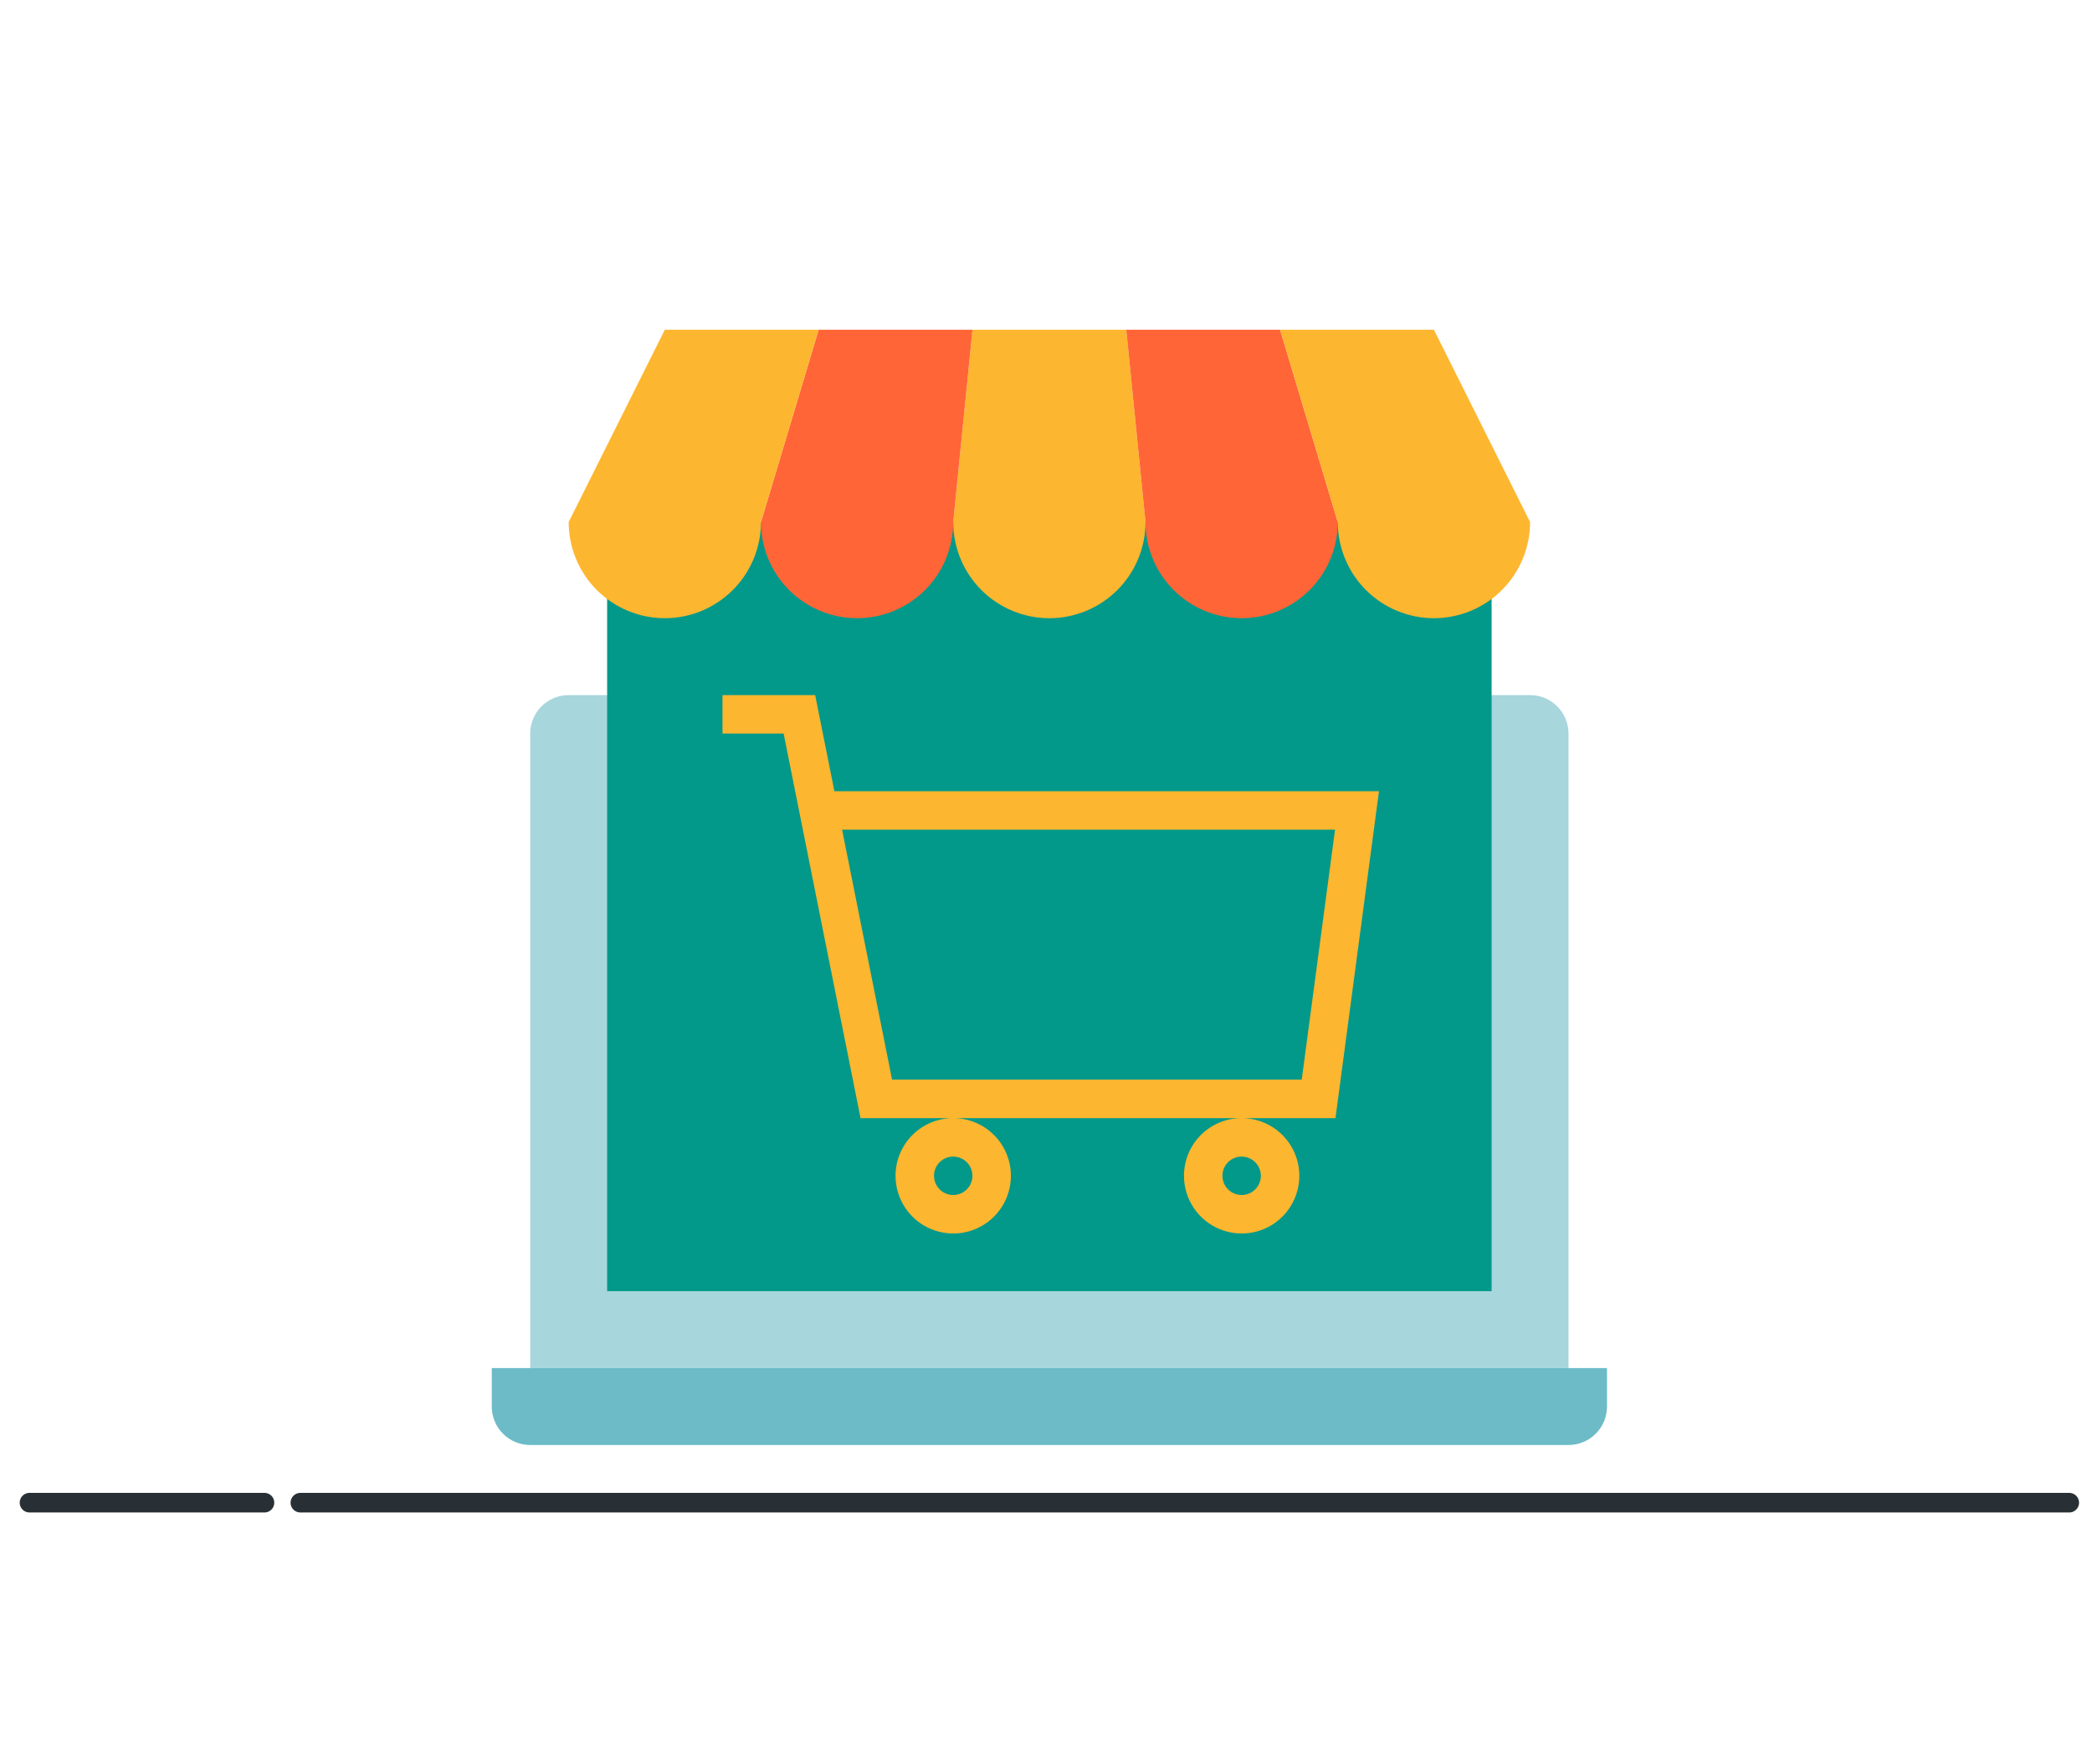
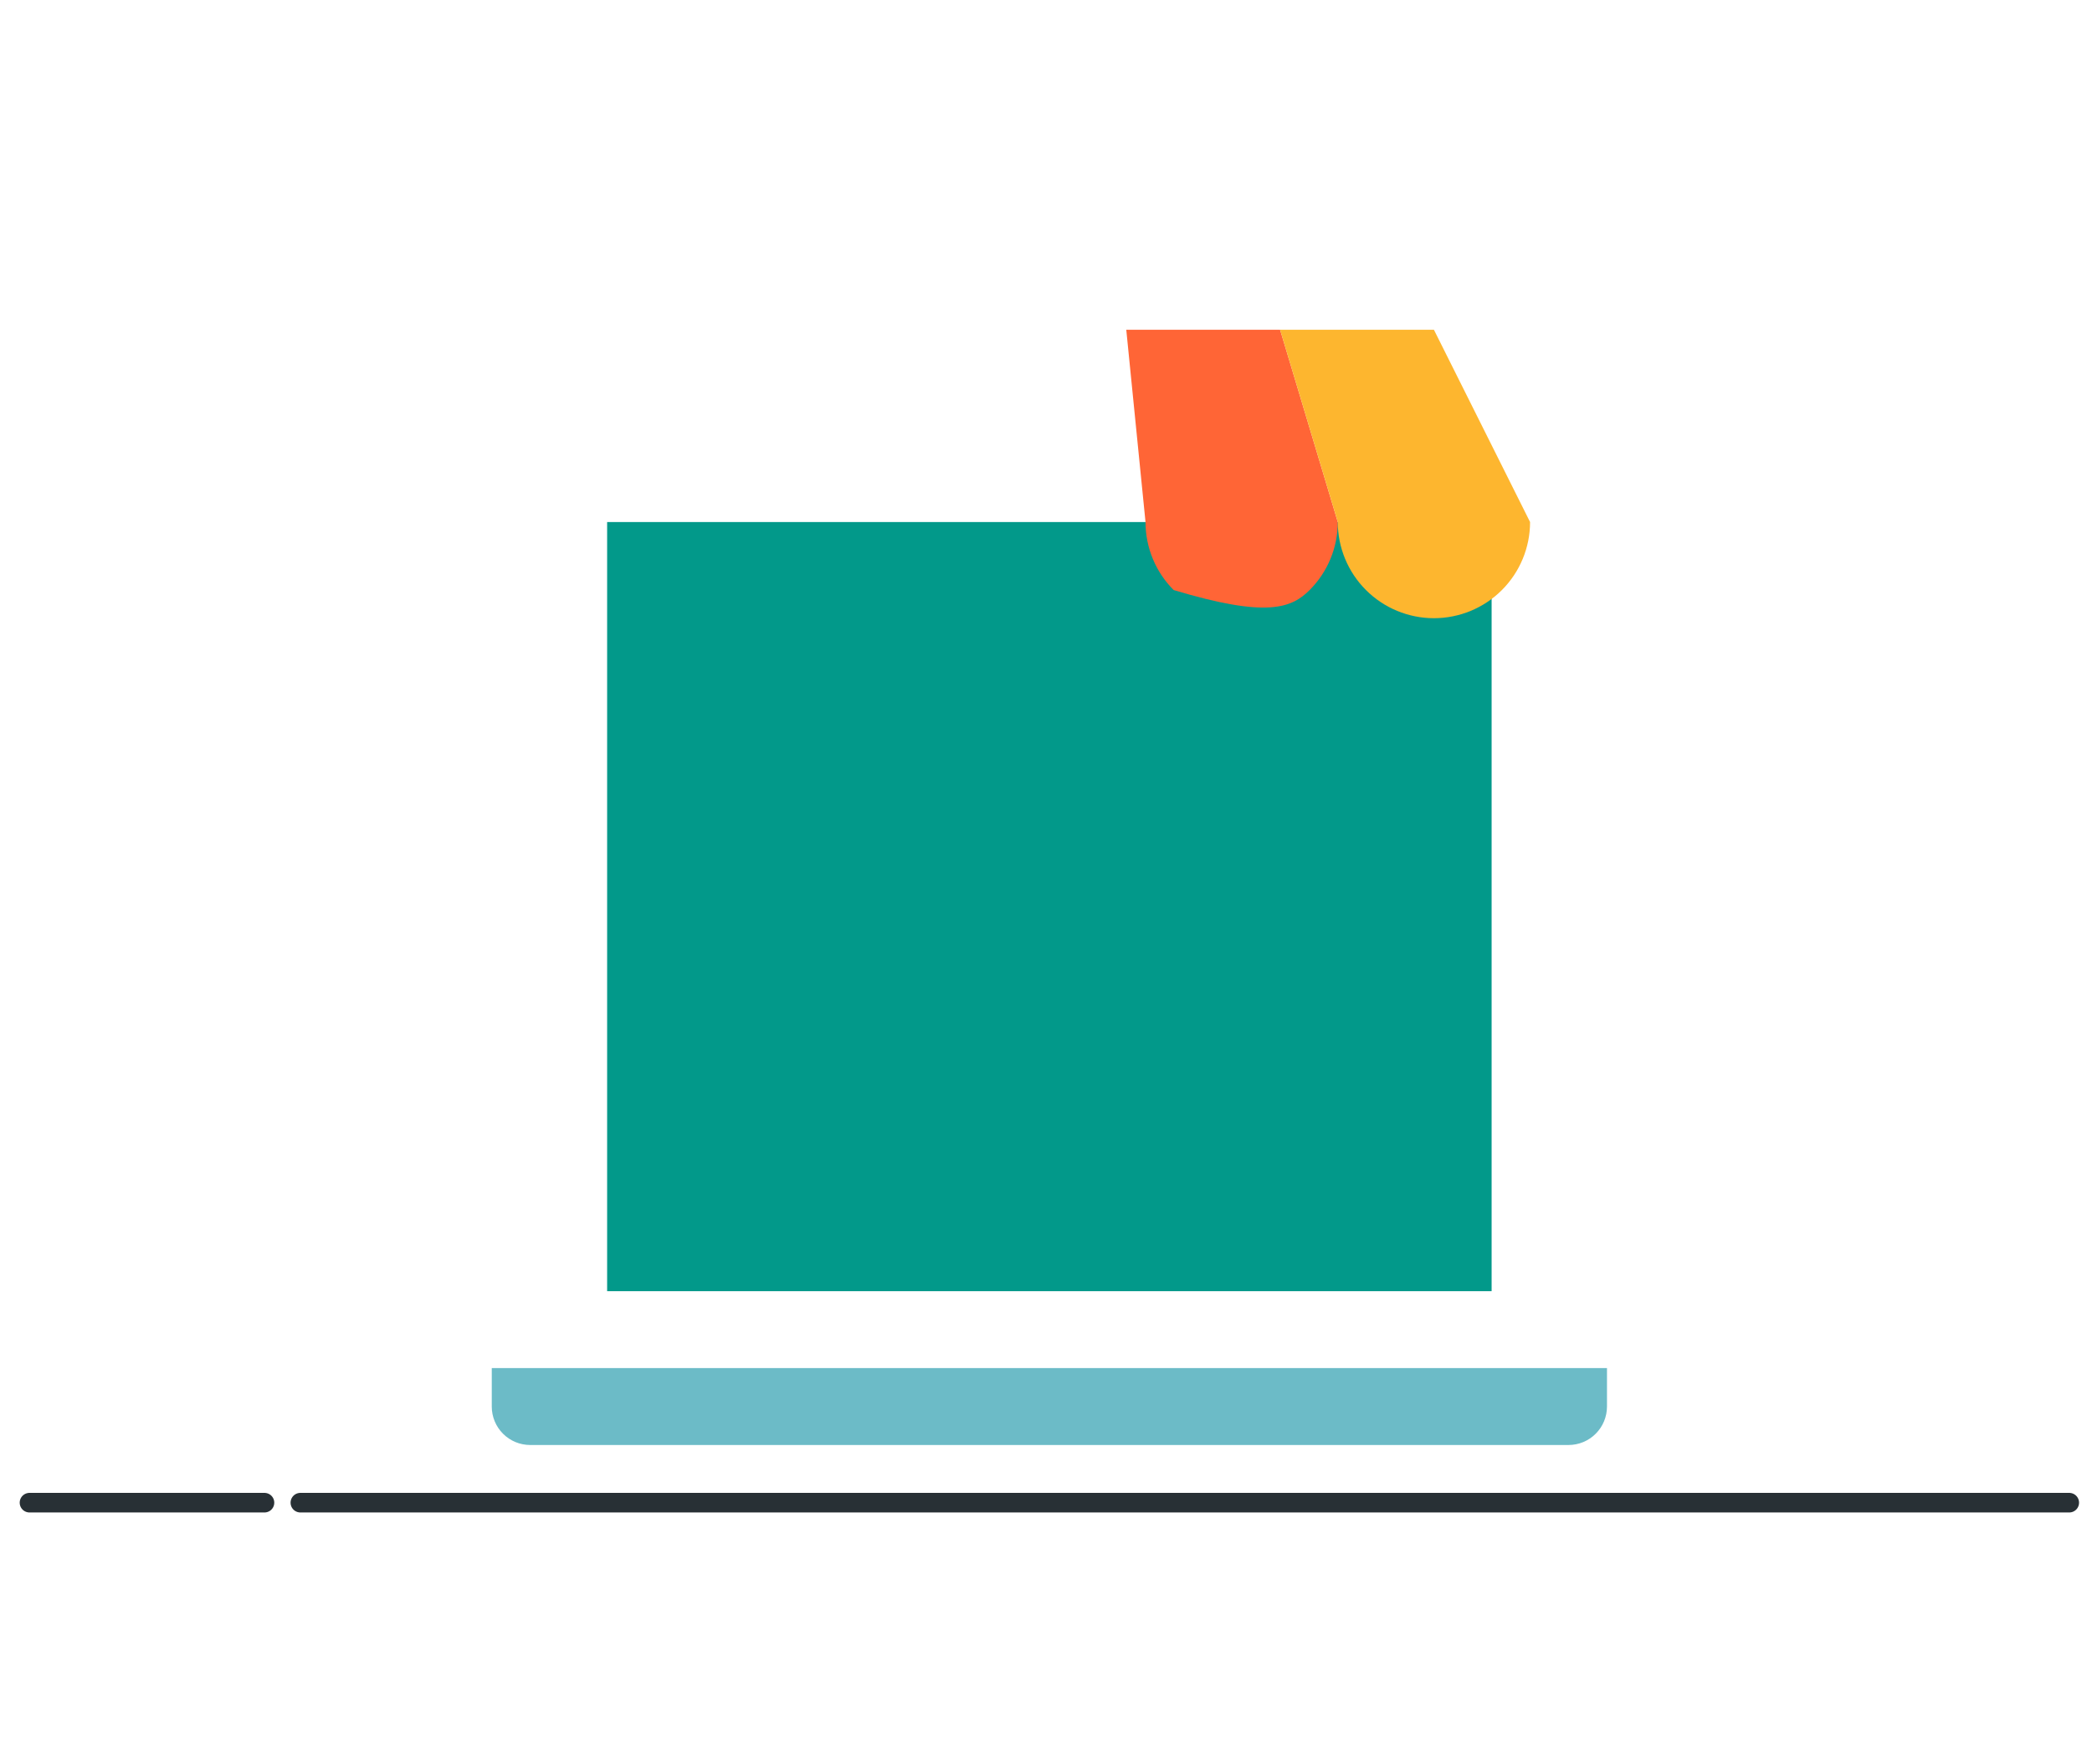
<svg xmlns="http://www.w3.org/2000/svg" width="102" height="86" viewBox="0 0 102 86" fill="none">
-   <path d="M27.727 33.891H74.602C75.099 33.891 75.576 34.088 75.927 34.44C76.279 34.791 76.477 35.268 76.477 35.766V66.703H25.852V35.766C25.852 35.268 26.049 34.791 26.401 34.44C26.752 34.088 27.229 33.891 27.727 33.891Z" fill="#A7D6DD" />
  <path d="M23.977 66.703H78.352V68.578C78.352 69.075 78.154 69.552 77.802 69.904C77.451 70.256 76.974 70.453 76.477 70.453H25.852C25.354 70.453 24.877 70.256 24.526 69.904C24.174 69.552 23.977 69.075 23.977 68.578V66.703Z" fill="#6CBBC7" />
  <path d="M29.602 25.453H72.727V62.953H29.602V25.453Z" fill="#02998A" />
-   <path d="M55.852 25.453L54.914 16.078H47.414L46.477 25.453C46.477 26.696 46.97 27.889 47.849 28.768C48.729 29.647 49.921 30.141 51.164 30.141C52.407 30.141 53.599 29.647 54.479 28.768C55.358 27.889 55.852 26.696 55.852 25.453Z" fill="#FDB62F" />
-   <path d="M65.227 25.453L62.414 16.078H54.914L55.852 25.453C55.852 26.696 56.345 27.889 57.224 28.768C58.104 29.647 59.296 30.141 60.539 30.141C61.782 30.141 62.974 29.647 63.854 28.768C64.733 27.889 65.227 26.696 65.227 25.453Z" fill="#FF6536" />
+   <path d="M65.227 25.453L62.414 16.078H54.914L55.852 25.453C55.852 26.696 56.345 27.889 57.224 28.768C61.782 30.141 62.974 29.647 63.854 28.768C64.733 27.889 65.227 26.696 65.227 25.453Z" fill="#FF6536" />
  <path d="M74.602 25.453L69.914 16.078H62.414L65.227 25.453C65.227 26.696 65.72 27.889 66.6 28.768C67.479 29.647 68.671 30.141 69.914 30.141C71.157 30.141 72.35 29.647 73.229 28.768C74.108 27.889 74.602 26.696 74.602 25.453Z" fill="#FDB62F" />
-   <path d="M37.102 25.453L39.914 16.078H47.414L46.477 25.453C46.477 26.696 45.983 27.889 45.104 28.768C44.224 29.647 43.032 30.141 41.789 30.141C40.546 30.141 39.354 29.647 38.474 28.768C37.595 27.889 37.102 26.696 37.102 25.453Z" fill="#FF6536" />
-   <path d="M37.102 25.453C37.102 26.696 36.608 27.889 35.729 28.768C34.849 29.647 33.657 30.141 32.414 30.141C31.171 30.141 29.979 29.647 29.099 28.768C28.22 27.889 27.727 26.696 27.727 25.453L32.414 16.078H39.914L37.102 25.453ZM67.235 38.578H40.683L39.745 33.891H35.227V35.766H38.208L38.95 39.477L41.958 54.516H65.114L67.235 38.578ZM63.469 52.641H43.495L41.058 40.453H65.093L63.469 52.641ZM43.664 57.328C43.664 57.884 43.829 58.428 44.138 58.891C44.447 59.353 44.886 59.714 45.4 59.926C45.914 60.139 46.48 60.195 47.025 60.087C47.571 59.978 48.072 59.71 48.465 59.317C48.859 58.923 49.127 58.422 49.235 57.877C49.343 57.331 49.288 56.766 49.075 56.252C48.862 55.738 48.502 55.299 48.039 54.99C47.577 54.681 47.033 54.516 46.477 54.516C45.731 54.516 45.015 54.812 44.488 55.339C43.96 55.867 43.664 56.582 43.664 57.328ZM46.477 56.391C46.662 56.391 46.843 56.446 46.997 56.549C47.152 56.652 47.272 56.798 47.343 56.969C47.414 57.141 47.432 57.329 47.396 57.511C47.36 57.693 47.271 57.86 47.139 57.991C47.008 58.122 46.841 58.211 46.66 58.248C46.478 58.284 46.289 58.265 46.118 58.194C45.947 58.123 45.8 58.003 45.697 57.849C45.594 57.695 45.539 57.514 45.539 57.328C45.539 57.08 45.638 56.841 45.814 56.665C45.989 56.489 46.228 56.391 46.477 56.391ZM57.727 57.328C57.727 57.884 57.892 58.428 58.201 58.891C58.51 59.353 58.949 59.714 59.463 59.926C59.977 60.139 60.542 60.195 61.088 60.087C61.633 59.978 62.135 59.71 62.528 59.317C62.921 58.923 63.189 58.422 63.297 57.877C63.406 57.331 63.35 56.766 63.138 56.252C62.925 55.738 62.564 55.299 62.102 54.99C61.639 54.681 61.095 54.516 60.539 54.516C59.793 54.516 59.078 54.812 58.55 55.339C58.023 55.867 57.727 56.582 57.727 57.328ZM60.539 56.391C60.724 56.391 60.906 56.446 61.06 56.549C61.214 56.652 61.334 56.798 61.405 56.969C61.476 57.141 61.495 57.329 61.459 57.511C61.422 57.693 61.333 57.86 61.202 57.991C61.071 58.122 60.904 58.211 60.722 58.248C60.54 58.284 60.352 58.265 60.18 58.194C60.009 58.123 59.863 58.003 59.76 57.849C59.657 57.695 59.602 57.514 59.602 57.328C59.602 57.08 59.7 56.841 59.876 56.665C60.052 56.489 60.29 56.391 60.539 56.391Z" fill="#FDB62F" />
  <path d="M14.645 73.265H100.891" stroke="#283035" stroke-width="0.955" stroke-linecap="round" stroke-linejoin="round" />
  <path d="M1.438 73.265L12.895 73.265" stroke="#283035" stroke-width="0.955" stroke-linecap="round" stroke-linejoin="round" />
</svg>